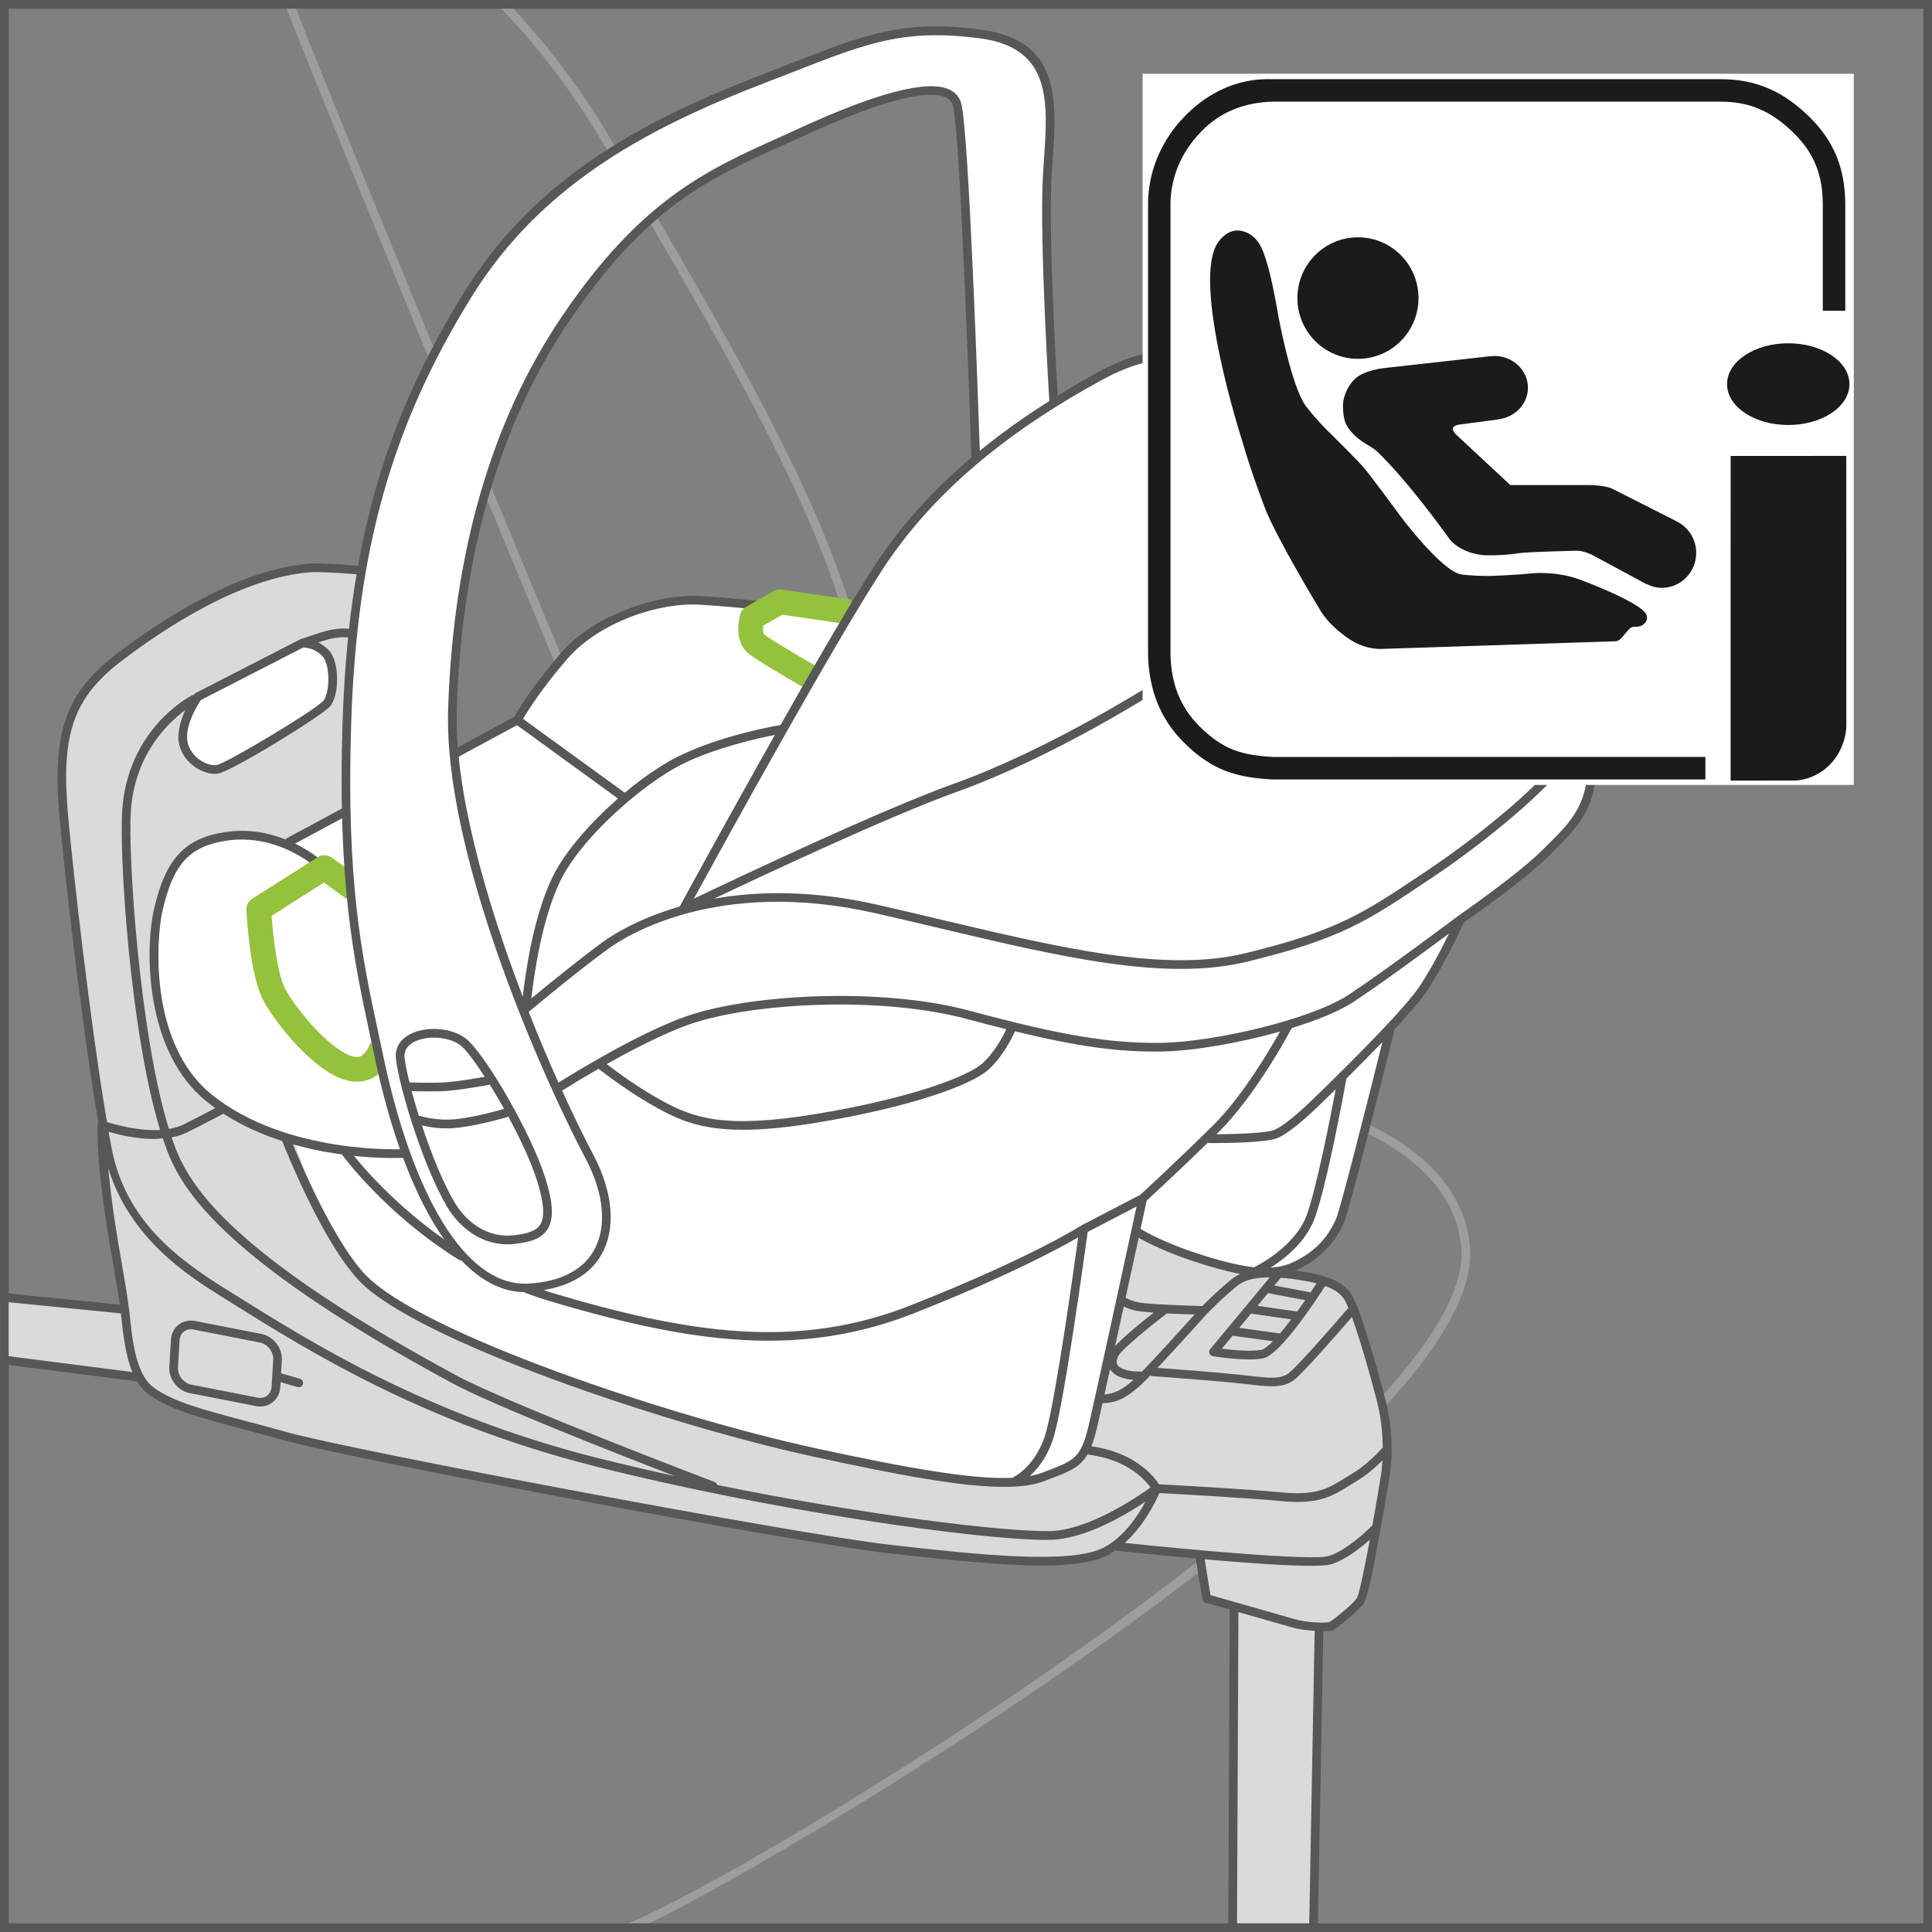
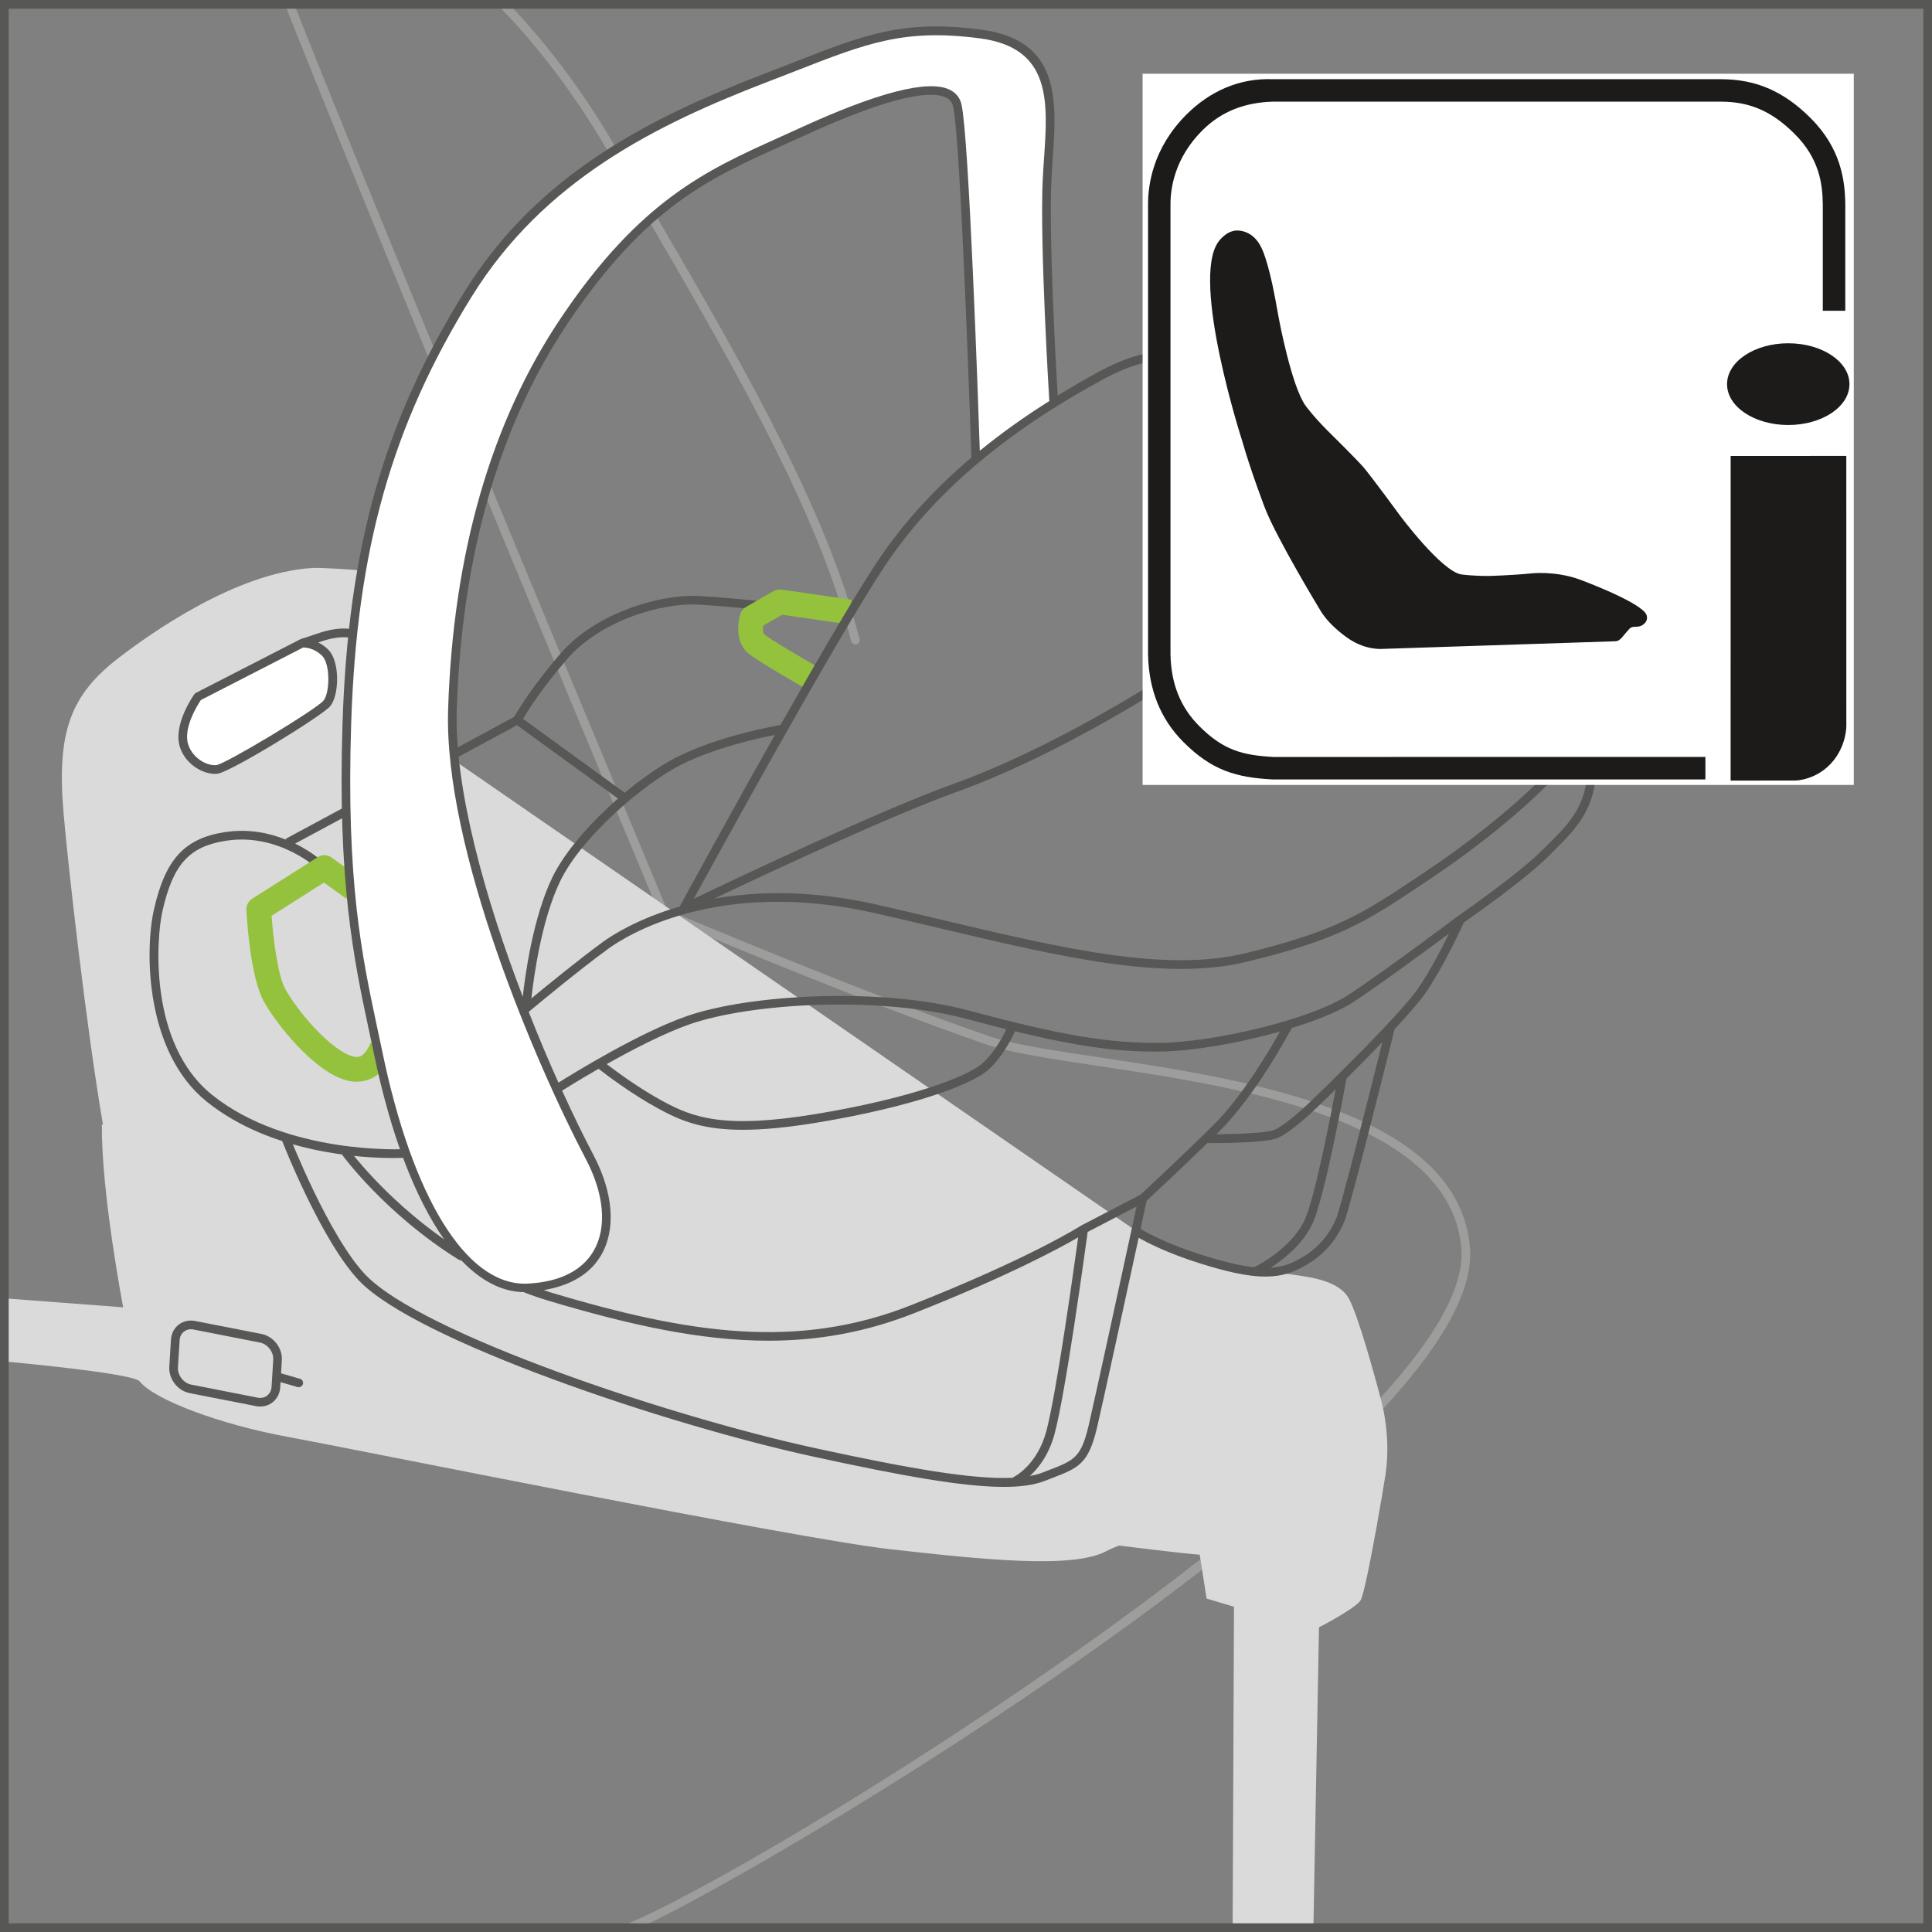
<svg xmlns="http://www.w3.org/2000/svg" xml:space="preserve" width="27.522mm" height="27.522mm" version="1.1" style="shape-rendering:geometricPrecision; text-rendering:geometricPrecision; image-rendering:optimizeQuality; fill-rule:evenodd; clip-rule:evenodd" viewBox="0 0 570.13 570.13">
  <rect x="0" y="0" width="570.13" height="570.13" fill="#808080" stroke="none" />
  <defs>
    <style type="text/css">
   
    .fil5 {fill:#1C1B1A;fill-rule:nonzero}
    .fil2 {fill:#575756;fill-rule:nonzero}
    .fil4 {fill:#94C23D;fill-rule:nonzero}
    .fil0 {fill:#9D9D9C;fill-rule:nonzero}
    .fil1 {fill:#DADADA;fill-rule:nonzero}
    .fil3 {fill:white;fill-rule:nonzero}
   
  </style>
  </defs>
  <g id="Слой_x0020_1">
    <path class="fil0" d="M324.27 312c-13.6,-2.04 -25.37,-3.81 -32.1,-6.12 -36.47,-12.54 -89.67,-35.01 -95.29,-37.38 -4.49,-10.73 -80.85,-193.34 -110.16,-267.47 -0.26,-0.65 -1.01,-0.97 -1.66,-0.71 -0.66,0.25 -0.99,1 -0.72,1.66 30.06,76.02 109.58,266.08 110.38,267.99 0.12,0.31 0.37,0.56 0.68,0.69 0.57,0.24 57.51,24.44 95.94,37.65 6.95,2.39 18.81,4.17 32.55,6.23 41.44,6.2 104.05,15.59 107.34,53.77 4.68,54.46 -211.56,186.59 -247.9,200.11 -0.66,0.25 -1,0.98 -0.76,1.65l0.03 0.07 3.34 0c35.14,-14.76 252.83,-144.04 247.85,-202.04 -3.46,-40.2 -67.28,-49.76 -109.51,-56.09z" />
    <path class="fil0" d="M177.81 42.02c38.94,65.59 63.32,108.24 73.38,147.19 0.15,0.58 0.67,0.96 1.24,0.96 0.1,0 0.21,-0.01 0.32,-0.05 0.68,-0.17 1.09,-0.87 0.91,-1.56 -10.14,-39.28 -34.59,-82.07 -73.65,-147.86 -8.71,-14.67 -18.84,-28.06 -30.12,-39.83 -0.49,-0.5 -1.3,-0.52 -1.81,-0.04 -0.51,0.5 -0.53,1.31 -0.04,1.82 11.14,11.61 21.16,24.85 29.77,39.35z" />
    <path class="fil1" d="M407.5 412.98c-2.11,-8.12 -6.64,-24.43 -9.39,-29.66 -2.87,-5.46 -11.58,-6.45 -16.73,-7.19 -5.14,-0.75 -7.51,-0.97 -11.17,-1.06 -15.37,-0.4 -34.78,-11.72 -34.78,-11.72l-202.22 -139.54 -26.69 -55.41c-1.78,-0.33 -12.05,-0.92 -14.16,-0.8 -22.91,1.27 -48.53,19.81 -57.02,26.29 -14.74,11.22 -18.61,22.24 -16.58,46.1 1.26,14.9 6.69,63.15 11.63,91.92l-0.31 -0.11c-0.29,19.75 6.27,53.99 6.27,53.99l-34.58 -2.62 -0.4 18.6c0,0 37.88,3.41 39.83,5.86 4.34,5.48 23.98,12.77 43.68,16.38 19.71,3.61 149.92,30.03 177.75,33.15 27.83,3.12 53.98,5.85 63.81,0.59 1.36,-0.73 3.78,-1.66 3.78,-1.66 0,0 19.88,2.48 23.82,2.7l2.02 12.93 8.09 2.43 -0.4 95.05 23.86 -1.62 1.62 -87.36c0,0 10.71,-5.52 12.26,-7.94 0.91,-1.43 2.97,-11.93 4.71,-21.56l0.02 -0.02 -0.01 0c1.21,-6.73 2.26,-13.03 2.65,-15.54 0.94,-6.08 0.77,-14.06 -1.34,-22.18z" />
-     <path class="fil2" d="M405 450.1c-1.26,1.29 -7.47,7.38 -12.92,9.08 -4.92,1.52 -43.15,-2.08 -60.16,-3.87 5.75,-5.19 9.16,-12.27 10.2,-14.71 4.48,0.24 25.3,1.37 35.99,2.37 10.97,1.1 15.11,-1.49 19.83,-4.43 0.66,-0.42 1.34,-0.83 2.05,-1.26 3.35,-1.97 6.12,-4.47 7.95,-6.3 -0.08,1.35 -0.17,2.7 -0.37,3.98 -0.57,3.66 -1.52,9.32 -2.57,15.13zm-4.6 21.48c-1.11,1.75 -5.9,5.56 -8,7.15 -1.27,0.11 -5.93,0.35 -10.51,-0.96l-24.69 -7.06 -1.7 -10.56c11.47,1.01 23.9,1.92 31.34,1.92 2.86,0 4.99,-0.14 6.01,-0.46 4.18,-1.31 8.59,-4.76 11.39,-7.26 -1.56,8.42 -3.16,16.13 -3.83,17.22zm-74.57 -14.96c-9.78,5.22 -38.08,2.07 -63.07,-0.74 -27.89,-3.13 -158.65,-27.87 -177.55,-33.11 -4.73,-1.32 -8.91,-2.43 -12.66,-3.42 -13.53,-3.61 -20.99,-5.6 -27,-9.74 -5.4,-3.76 -6.42,-13.53 -7.34,-22.14 -0.39,-3.66 -1.23,-8.59 -2.22,-14.27 -1.49,-8.62 -3.18,-18.69 -4.05,-28.52 6.38,20.86 23.7,31.88 33.43,37.95l3.13 1.95c22.38,14 56.2,35.19 106.45,47.95 52.95,13.46 114.23,21.89 133.69,21.89 0.47,0 0.91,0 1.33,-0.01 10.14,-0.24 22,-7.23 28.07,-11.28 -2.27,4.19 -6.34,10.36 -12.22,13.5zm-280.26 -120.51c0.82,0 1.63,-0.15 2.45,-0.21 0.75,2.21 1.51,4.3 2.32,6.12 5.36,11.99 19.8,31.91 83.06,66.12 11.68,6.32 47.4,20.37 65.67,27.43 -7.9,-1.74 -15.78,-3.58 -23.49,-5.52 -49.86,-12.68 -83.48,-33.72 -105.72,-47.64l-3.12 -1.95c-14.16,-8.83 -29.62,-20.07 -33.8,-41.62 -0.3,-1.52 -0.59,-3.17 -0.9,-4.85 2.84,0.83 8.09,2.13 13.52,2.13zm352.17 50.03c-4.95,5.76 -14.95,17.15 -17.4,19.05 -2.43,1.89 -6.1,1.46 -11.67,0.81l-2.16 -0.25c-5.9,-0.66 -20.49,-1.77 -24.92,-2.1 5.89,-6.27 14.09,-15.4 14.67,-16.06l0.01 0c0.04,-0.05 4.99,-5.12 9.12,-8.35 2.02,-1.57 5.21,-2.3 9.34,-2.31l-17.6 21.19c-0.29,0.35 -0.37,0.84 -0.21,1.27 0.16,0.43 0.54,0.74 0.99,0.82 0.3,0.05 5.83,0.95 10.68,0.95 1.51,0 2.93,-0.09 4.12,-0.31 5.01,-0.94 15.68,-17.21 18.35,-21.37 2.55,0.94 4.79,2.3 5.9,4.43 0.3,0.57 0.63,1.29 0.97,2.13 -0.06,0.05 -0.15,0.04 -0.2,0.1zm-68.08 16.43c-0.26,-0.61 -0.12,-1.43 0.39,-2.46 0.98,-1.91 9.19,-8.61 14.29,-12.52 3.02,0.15 6.07,0.25 8.19,0.31 -3.52,3.93 -11.24,12.43 -15.51,16.85 -0.01,-0.01 -0.02,-0.01 -0.03,-0.01 -0.03,-0.01 -2.77,0.12 -4.89,-0.52 -0.91,-0.28 -2.08,-0.79 -2.45,-1.64zm53.13 -15.55l-11.71 -1.68 3.11 -3.74 10.99 2.08c-0.78,1.13 -1.58,2.24 -2.38,3.34zm-5.07 6.49c-0.01,-0.01 -0.01,-0.01 -0.02,-0.01l-12.01 -1.65 3.5 -4.22c0.01,0 0.01,0.02 0.03,0.02l11.82 1.69c-1.15,1.5 -2.27,2.93 -3.32,4.17zm-13.98 0.66l11.88 1.63c-1.4,1.43 -2.6,2.38 -3.38,2.53 -3.19,0.59 -8.62,0.06 -11.68,-0.33l3.18 -3.83zm18.17 -16.68c1.97,0.28 4.33,0.62 6.61,1.21 -0.56,0.87 -1.15,1.76 -1.77,2.68l-10.69 -2.03 1.89 -2.26c1.06,0.08 2.08,0.13 3.24,0.3l0.72 0.1zm26.82 35.16c-1.02,-3.93 -6.28,-23.82 -9.49,-29.93 -3.05,-5.79 -11.43,-6.99 -16.97,-7.77l-0.72 -0.1c-8.34,-1.21 -14.14,-0.42 -17.74,2.38 -3.63,2.82 -7.72,6.88 -8.99,8.18 -2.68,-0.07 -14.28,-0.39 -18.44,-1 -1.66,-0.25 -3.32,-0.88 -4.96,-1.85 -0.6,-0.38 -1.39,-0.18 -1.75,0.42 -0.37,0.61 -0.17,1.4 0.43,1.75 1.92,1.17 3.91,1.9 5.91,2.19 1.1,0.17 2.7,0.31 4.46,0.43 -4.17,3.27 -11.47,9.21 -12.69,11.58 -0.88,1.73 -1.04,3.28 -0.47,4.63 0.61,1.42 1.97,2.46 4.07,3.09 1.06,0.31 2.16,0.47 3.14,0.55 -3.11,2.65 -5.58,4.36 -9.62,4.33l-0.01 0c-0.7,0 -1.27,0.56 -1.28,1.26 -0.01,0.78 0.76,1.29 1.49,1.29 4.92,0 7.84,-2.16 11.13,-4.98 0.64,-0.55 1.87,-1.79 3.3,-3.28 0.18,0.11 0.33,0.26 0.55,0.27 0.19,0.01 19.25,1.41 26.16,2.18l2.15 0.25c2.59,0.31 4.85,0.57 6.87,0.57 2.64,0 4.82,-0.46 6.67,-1.9 2.88,-2.24 14.08,-15.12 17.03,-18.54 2.31,6.38 5.2,16.47 7.32,24.62 1.17,4.5 1.72,9.27 1.77,13.85 -0.94,1.1 -4.6,5.15 -9.33,7.94 -0.74,0.43 -1.43,0.86 -2.1,1.28 -4.52,2.82 -8.12,5.04 -18.25,4.08 -10.95,-1.05 -32.45,-2.19 -36.34,-2.4 -1.23,-1.91 -5.66,-7.71 -15.51,-10.33 -1.2,-0.32 -2.99,-0.68 -5.47,-1.1 -0.68,-0.05 -1.35,0.36 -1.48,1.07 -0.11,0.69 0.36,1.35 1.06,1.47 2.36,0.39 4.12,0.74 5.22,1.03 8.21,2.19 12.28,6.84 13.69,8.79 -3.78,2.71 -18.25,12.61 -29.62,12.88 -13.84,0.25 -55.12,-4.83 -98.28,-13.62 -0.11,-0.37 -0.33,-0.71 -0.72,-0.86 -0.61,-0.23 -60.83,-23.11 -76.29,-31.48 -62.58,-33.84 -76.73,-53.25 -81.95,-64.91 -0.71,-1.59 -1.39,-3.38 -2.05,-5.31 1.64,-0.31 3.23,-0.8 4.69,-1.53 6.42,-3.2 10.93,-5.65 10.97,-5.68 0.61,-0.34 0.85,-1.12 0.51,-1.74 -0.34,-0.62 -1.12,-0.86 -1.75,-0.51 -0.04,0.01 -4.5,2.46 -10.88,5.64 -1.32,0.66 -2.8,1.04 -4.33,1.31 -8.6,-27.64 -12.14,-80.58 -11.22,-93.91 1.55,-22.43 18.96,-31.63 19.13,-31.71 0.62,-0.33 0.88,-1.1 0.56,-1.72 -0.33,-0.63 -1.1,-0.88 -1.73,-0.56 -0.77,0.4 -18.86,9.91 -20.51,33.81 -0.95,13.8 2.45,66.09 11.18,94.41 -6.48,0.36 -13.41,-1.61 -15.68,-2.35 -4.91,-28.68 -10.25,-76.07 -11.55,-91.27 -2,-23.56 1.76,-34.07 16.09,-44.98 12.11,-9.22 35.52,-24.88 56.32,-26.03 1.93,-0.12 12.15,0.47 13.85,0.79 0.71,0.16 1.37,-0.34 1.49,-1.02 0.12,-0.7 -0.33,-1.36 -1.02,-1.49 -1.9,-0.35 -12.28,-0.97 -14.46,-0.82 -21.48,1.19 -45.39,17.14 -57.72,26.55 -15,11.42 -19.15,22.9 -17.09,47.23 1.28,15.19 6.61,62.41 11.52,91.22 -0.07,0.15 -0.2,0.28 -0.2,0.46 -0.2,13.65 2.51,29.29 4.69,41.87 0.75,4.32 1.42,8.18 1.86,11.37l-32.31 -3.24c-0.75,-0.1 -1.34,0.45 -1.41,1.15 -0.07,0.71 0.45,1.33 1.15,1.4l32.89 3.28c0.01,0.04 0.01,0.1 0.02,0.14 0.61,5.85 1.3,12.2 3.37,17.17l-37.12 -4.76c-0.74,-0.09 -1.34,0.42 -1.43,1.11 -0.09,0.7 0.41,1.34 1.1,1.44l38.83 4.97 0.01 0c0.99,1.6 2.17,3 3.66,4.03 6.37,4.41 13.99,6.43 27.81,10.12 3.73,0.99 7.91,2.1 12.63,3.42 18.94,5.25 149.99,30.06 177.94,33.18 18.04,2.02 33.32,3.58 44.93,3.58 8.76,0 15.45,-0.88 19.63,-3.13 0.74,-0.4 1.42,-0.91 2.11,-1.39 0.1,0.03 0.14,0.12 0.24,0.12 2.35,0.26 12.19,1.3 23.46,2.32l1.94 12.01c0.08,0.49 0.43,0.89 0.92,1.03l7.15 2.04 -0.4 92.57c-0.01,0.71 0.56,1.29 1.27,1.29l0.01 0c0.72,0 1.29,-0.57 1.29,-1.27l0.41 -91.84 15.75 4.49c2.45,0.7 4.74,0.93 6.75,1.04l-1.62 87.5c-0.01,0.7 0.55,1.28 1.26,1.29l0.02 0c0.69,0 1.26,-0.56 1.28,-1.26l1.62 -87.45c1.43,-0.02 2.43,-0.1 2.52,-0.12 0.23,-0.03 0.45,-0.11 0.62,-0.25 0.75,-0.56 7.29,-5.48 8.92,-8.03 1.96,-3.05 7.49,-37.29 7.54,-37.63 1.09,-6.94 0.58,-15.22 -1.37,-22.7z" />
    <path class="fil2" d="M80.13 409.28c-0.07,1.05 -0.52,1.96 -1.29,2.55 -0.76,0.59 -1.76,0.83 -2.82,0.61l-19.58 -3.84c-2.27,-0.44 -4.07,-2.76 -3.93,-5.07l0.5 -8.04c0.06,-1.04 0.52,-1.95 1.28,-2.54 0.77,-0.6 1.76,-0.83 2.82,-0.61l19.59 3.84c2.27,0.45 4.07,2.76 3.93,5.06l-0.49 8.04zm8.37 -2.4l-5.56 -1.62 0.23 -3.87c0.22,-3.57 -2.47,-7.05 -5.99,-7.74l-19.59 -3.83c-1.76,-0.35 -3.51,0.04 -4.87,1.09 -1.35,1.05 -2.16,2.62 -2.27,4.41l-0.49 8.03c-0.22,3.59 2.46,7.05 5.98,7.75l19.59 3.84 0.01 0c0.42,0.08 0.85,0.12 1.26,0.12 1.33,0 2.58,-0.42 3.62,-1.22 1.35,-1.06 2.16,-2.62 2.27,-4.42l0.1 -1.55 5.01 1.45c0.12,0.04 0.24,0.05 0.36,0.05 0.56,0 1.07,-0.36 1.23,-0.92 0.2,-0.68 -0.19,-1.39 -0.87,-1.58z" />
    <path class="fil2" d="M93.56 187.01c-0.65,0.23 -4.84,1.61 -4.84,1.61l0.81 2.43c0,0 4.21,-1.4 4.87,-1.62 5.83,-2.05 8.78,-1.23 8.89,-1.21 0.66,0.22 1.38,-0.15 1.61,-0.8 0.23,-0.67 -0.14,-1.39 -0.8,-1.63 -0.37,-0.11 -3.79,-1.14 -10.54,1.22z" />
    <path class="fil3" d="M58.39 205.61c0,0 -6.07,8.49 -4.04,14.56 1.56,4.66 6.47,7.27 9.71,6.87 3.24,-0.41 29.93,-16.57 32.35,-19.42 2.43,-2.83 2.41,-12.15 -0.4,-14.96 -3.23,-3.24 -6.88,-2.84 -6.88,-2.84l-30.74 15.78z" />
    <path class="fil2" d="M59.26 206.6c-0.93,1.39 -5.32,8.33 -3.7,13.16 1.4,4.2 5.73,6.33 8.32,6.01 2.73,-0.35 29.27,-16.31 31.55,-18.98 1.94,-2.26 2.07,-10.82 -0.34,-13.23 -2.35,-2.36 -4.94,-2.48 -5.63,-2.48l-30.21 15.51zm4.12 21.76c-3.78,0 -8.66,-2.98 -10.25,-7.78 -2.21,-6.61 3.95,-15.35 4.22,-15.71 0.12,-0.17 0.27,-0.3 0.45,-0.4l30.74 -15.78c0.14,-0.07 0.29,-0.11 0.45,-0.13 0.18,-0.03 4.29,-0.44 7.92,3.19 3.44,3.44 3.26,13.47 0.47,16.71 -2.42,2.83 -29.33,19.37 -33.16,19.85 -0.26,0.04 -0.54,0.05 -0.82,0.05z" />
-     <path class="fil3" d="M259.13 167.64c-2.45,3.79 -5.39,8.54 -8.58,13.87l-2.75 -0.58c0,0 -28.17,-2.92 -41.07,-3.75 -12.88,-0.84 -30.99,5.68 -40.33,16.49 -9.35,10.82 -13.74,18.83 -13.74,18.83l-18.71 10.11c-0.45,-4.61 -0.63,-9.08 -0.46,-13.26 1.44,-34.79 8,-77.67 33.24,-115.08 25.24,-37.4 45.56,-44.17 69.21,-55.05 23.64,-10.88 44.06,-16.9 45.95,-6.57 1.52,8.3 5.23,76.18 6.62,102.48 -10.87,9.08 -21.1,19.77 -29.38,32.51zm209.51 49.94c-3.7,-19.92 -10.8,-22.9 -10.8,-22.9 0,0 -14.94,-19.43 -19.56,-27.2 -4.63,-7.77 -5.52,-15.96 -8.91,-19.34 -3.39,-3.4 -16.03,-1.99 -16.03,-1.99l3.06 -6.37c0,0 -5.94,-12.9 -11.3,-13.81 -5.36,-0.91 -16.78,-1.91 -30.48,-10.19 -13.72,-8.28 -26.76,-17.38 -49.5,-5.09 -4.51,2.44 -9.16,5.17 -13.83,8.1 -0.95,-15.11 -3.02,-51.02 -2.3,-65.79 0.93,-18.92 5.41,-39.73 -19.8,-42.98 -25.19,-3.25 -35.86,2.45 -63.3,12.99 -27.45,10.55 -64.81,26.72 -87.81,63.88 -23,37.17 -35.43,74.66 -35.72,126.64 -0.06,9.65 0.03,18.26 0.26,26.04l-18.14 9.81c0,0 -7.94,-3.64 -19.75,-1.58 -11.82,2.05 -15.78,7.01 -18.03,20.8 -2.24,13.8 -3.84,43.01 15.15,55.54 23.25,15.35 24.87,12.52 24.87,12.52 0,0 11.12,33.97 25.08,44.49 13.95,10.5 55.57,26.73 88.36,37.41 32.79,10.69 93.26,20.49 104.34,17.9 9.11,-2.13 15.47,-7.28 15.47,-7.28l14.93 -65.87c0,0 7.27,4.47 19.75,8.37 12.47,3.89 20.08,4.56 26.6,2.33 6.53,-2.21 10.5,-7.18 13.06,-11.22 2.57,-4.06 14.85,-56.6 14.85,-56.6 0,0 5.21,-7.35 10.5,-13.95 5.29,-6.61 11.25,-20.82 11.25,-20.82 0,0 18.2,-12.54 25.64,-20.13 7.45,-7.6 15.79,-13.78 12.09,-33.7z" />
    <path class="fil2" d="M119.26 339.1c-0.35,0.04 -34.57,1.7 -56.63,-15.97 -18.99,-15.22 -16.43,-46.67 -14.7,-54.26 3.14,-13.83 7.88,-19.07 18.76,-20.77 15.81,-2.43 27.25,8.46 27.37,8.56 0.51,0.5 1.32,0.48 1.8,-0.02 0.5,-0.51 0.48,-1.32 -0.02,-1.81 -0.25,-0.25 -3.46,-3.29 -8.75,-5.89l15.34 -8.26c0.62,-0.34 0.86,-1.11 0.53,-1.73 -0.34,-0.63 -1.12,-0.86 -1.74,-0.53l-16.7 9c-0.13,0.07 -0.16,0.21 -0.26,0.32 -4.85,-1.93 -10.93,-3.26 -17.95,-2.17 -11.86,1.84 -17.52,8.01 -20.86,22.73 -2.78,12.24 -2.63,42.22 15.6,56.83 18.93,15.17 45.61,16.6 55,16.6 1.92,0 3.12,-0.05 3.37,-0.07 0.7,-0.04 1.24,-0.64 1.21,-1.35 -0.04,-0.7 -0.54,-1.22 -1.35,-1.21z" />
    <path class="fil2" d="M227.44 177.79c-0.07,-0.01 -7.83,-1.06 -20.62,-1.89 -12.41,-0.77 -31.34,5.3 -41.39,16.93 -8.38,9.68 -12.75,17.06 -13.69,18.71l-18.31 9.9c-0.63,0.34 -0.86,1.11 -0.52,1.73 0.23,0.43 0.67,0.67 1.12,0.67 0.21,0 0.41,-0.04 0.61,-0.15l17.92 -9.69 30.8 22.37c0.23,0.17 0.49,0.25 0.75,0.25 0.4,0 0.78,-0.18 1.03,-0.53 0.42,-0.58 0.29,-1.37 -0.28,-1.79l-30.52 -22.17c1.4,-2.36 5.64,-9.11 13.01,-17.63 9.53,-11.03 27.4,-16.84 39.29,-16.05 12.69,0.82 20.36,1.86 20.44,1.87 0.7,0.09 1.34,-0.4 1.44,-1.1 0.1,-0.7 -0.39,-1.34 -1.1,-1.44z" />
    <path class="fil4" d="M106.63 311.58c-0.49,0.26 -1.33,0.56 -2.89,0.06 -6.36,-2.06 -15.78,-13.01 -19.48,-19.64 -2.42,-4.33 -3.67,-15.71 -4.11,-21.75l15.44 -9.81 6.58 4.75 4.28 -5.93 -8.59 -6.2c-1.22,-0.88 -2.84,-0.94 -4.1,-0.12l-19.36 12.29c-1.11,0.7 -1.75,1.95 -1.69,3.27 0.1,2 1.1,19.77 5.15,27.05 3.64,6.55 14.31,20.01 23.6,23.03 1.3,0.42 2.56,0.63 3.79,0.63 1.72,0 3.35,-0.41 4.84,-1.21 4.55,-2.48 6.09,-7.75 6.25,-8.34l-7.07 -1.9c-0.15,0.55 -1.09,2.95 -2.67,3.81z" />
    <path class="fil4" d="M230.84 181.41l19.4 2.81 1.05 -7.23 -20.65 -3c-0.81,-0.11 -1.63,0.04 -2.34,0.44l-8.14 4.67c-0.8,0.47 -1.41,1.22 -1.68,2.11 -0.24,0.8 -2.24,7.92 2.45,11.68 3.03,2.43 15.24,9.42 16.62,10.21l3.63 -6.34c-5.03,-2.87 -13.72,-8.01 -15.68,-9.57 -0.3,-0.24 -0.42,-1.36 -0.28,-2.56l5.63 -3.21z" />
    <path class="fil3" d="M308.98 52.99c0.93,-18.92 5.41,-39.74 -19.79,-42.98 -25.21,-3.25 -35.87,2.45 -63.31,13 -27.44,10.55 -64.81,26.72 -87.81,63.88 -23.01,37.16 -34.03,73.76 -35.73,126.64 -1.67,51.95 4.44,73.95 9.16,96.84 8.07,39.02 23.58,70.6 44.19,69.66 23.22,-1.05 28.41,-19.37 18.33,-38.53 -15.71,-29.88 -41.81,-92.5 -40.53,-132.17 1.12,-34.79 7.99,-77.66 33.23,-115.07 25.24,-37.42 45.57,-44.17 69.21,-55.06 23.65,-10.89 44.39,-17.31 46.53,-8.13 2.38,10.22 5.45,104.04 5.45,104.04l22.98 -16.84c0,0 -2.86,-46.36 -1.93,-65.28z" />
    <path class="fil2" d="M457.34 248.67l-1.7 1.71c-7.28,7.42 -25.27,19.86 -25.5,20.02 -0.2,0.15 -20.6,15.5 -32.02,23.07 -11.25,7.45 -40,14.07 -55.67,14.28 -15.21,0.15 -29.33,-2.22 -56.41,-9.51 -26.15,-7.04 -64.94,-4.81 -83.38,1.62 -14.05,4.88 -33.63,16.97 -37.86,19.63 -2.94,-6.55 -5.91,-13.59 -8.78,-20.88 2.73,-2.29 15,-12.46 23.54,-18.68 4.96,-3.6 32.05,-21.03 78.71,-10.46 6.45,1.46 12.81,2.97 19.06,4.45 35.69,8.46 66.51,15.77 90.75,9.86 27.46,-6.69 35.24,-11.89 52.3,-23.3l1.89 -1.26c17.47,-11.66 34.92,-26.66 40.57,-34.88 4.31,-6.28 1.41,-17.11 -1.17,-23.95 2.02,3.13 4.32,8.29 5.93,16.98 3.3,17.75 -3.28,24.33 -10.25,31.31zm-38.74 42.84c-5.72,8.39 -30.59,32.34 -30.87,32.59 -0.07,0.08 -7.63,7.61 -11.7,9.34 -2.19,0.93 -10.68,1.21 -17.07,1.29 0.21,-0.21 0.41,-0.41 0.62,-0.62 10.85,-10.68 20.59,-28.82 21.61,-30.73 7.48,-2.3 14.11,-4.99 18.35,-7.79 8.36,-5.54 21.47,-15.21 28.05,-20.09 -2.1,4.32 -5.48,10.87 -8.99,16zm-24.27 68.01c-2.57,6.14 -7.15,10.61 -13.58,13.31 -1.75,0.73 -3.66,1.12 -5.8,1.27 4.16,-2.65 10.42,-7.59 13,-14.56 3.65,-9.88 8.86,-38.34 9.38,-41.25 3.19,-3.18 6.96,-6.96 10.61,-10.77 -4.7,18.85 -12.3,48.84 -13.61,51.99zm-57.75 3.13c0.91,-4.22 1.57,-7.3 1.8,-8.34 1.59,-1.46 9.28,-8.58 18.06,-17.12 0.11,0.03 0.18,0.12 0.29,0.12 0.21,0 0.65,0.01 1.25,0.01 4.07,0 15.8,-0.12 19.06,-1.51 4.54,-1.94 12.19,-9.57 12.5,-9.87 0.27,-0.25 2.04,-1.97 4.62,-4.5 -1.62,8.62 -5.69,29.35 -8.59,37.22 -3.43,9.26 -14.66,14.9 -15.5,15.31 -3.98,-0.43 -8.8,-1.57 -15.03,-3.52 -11.18,-3.49 -17.45,-7.19 -18.44,-7.8zm-15.37 58.2c-2.22,9.34 -4.26,10.12 -11.82,13.03l-2.02 0.78c-1.01,0.39 -2.22,0.66 -3.46,0.9 2.48,-2.26 5.58,-6.11 7.29,-12.41 3.3,-12.22 8.99,-53.94 9.77,-59.6l14.43 -7.51c-2.51,11.6 -12.48,57.61 -14.18,64.81zm-142.17 -106.83c7.57,-4.27 16.94,-9.13 24.46,-11.75 18.1,-6.31 56.17,-8.48 81.88,-1.55 4.18,1.12 7.97,2.1 11.59,3 -0.92,1.95 -3.46,6.85 -7.05,10.06 -4.51,4.05 -21.84,10.45 -49.23,14.98 -27.08,4.46 -36.13,1.06 -45.16,-3.84 -7.09,-3.84 -13.86,-8.88 -16.49,-10.9zm89.81 71.14c-33.62,13.28 -65.52,8.43 -106.09,-3.68 -0.77,-0.23 -1.53,-0.53 -2.3,-0.78 7.84,-1.3 13.75,-4.74 16.98,-10.38 4.38,-7.62 3.54,-18.33 -2.26,-29.38 -2.93,-5.56 -6.09,-12.04 -9.3,-19.1 1.37,-0.86 5.44,-3.38 10.76,-6.44 1.74,1.37 9.53,7.34 17.68,11.77 6.4,3.48 12.78,6.23 24.88,6.23 5.79,0 12.89,-0.62 21.92,-2.12 28.04,-4.63 45.59,-11.17 50.53,-15.59 4.27,-3.82 7.09,-9.63 7.88,-11.35 18.61,4.52 30.58,6.15 42.96,5.97 9.27,-0.11 23.02,-2.45 35.22,-5.89 -3.08,5.52 -11.25,19.37 -19.92,27.88 -10.7,10.53 -20.57,19.62 -21.3,20.29l-17.4 9.05c-0.15,0.1 -15.11,9.66 -50.25,23.52zm-156.07 -75.02c-0.47,-2.28 -0.96,-4.54 -1.45,-6.83 -4.52,-21.18 -9.19,-43.08 -7.7,-89.72 1.65,-51.4 11.95,-87.91 35.54,-126.01 21.3,-34.42 54.49,-50.79 87.18,-63.36 2.86,-1.1 5.54,-2.15 8.07,-3.13 21.54,-8.43 32.38,-12.66 54.61,-9.79 21.3,2.74 20.22,18.66 19.06,35.5 -0.14,2.06 -0.28,4.11 -0.38,6.15 -0.91,18.71 1.89,64.66 1.94,65.4 -7.45,4.68 -14.26,9.57 -20.51,14.66 -0.47,-14.13 -3.19,-92.69 -5.41,-102.21 -0.45,-1.96 -1.62,-3.41 -3.46,-4.32 -6.33,-3.11 -21.42,0.8 -44.85,11.59 -2,0.92 -3.98,1.81 -5.95,2.7 -20.83,9.4 -40.49,18.27 -63.78,52.81 -20.73,30.71 -31.98,69.65 -33.45,115.75 -1.33,41.31 26.03,104.93 40.68,132.79 5.39,10.26 6.23,20.08 2.31,26.94 -3.41,5.93 -10.17,9.29 -19.57,9.73 -0.28,0.01 -0.55,0.02 -0.82,0.02 -17.46,0 -33.15,-25.54 -42.06,-68.66zm212.97 -198.31c7.77,-4.21 14.36,-5.85 20.23,-5.85 10.06,0 17.99,4.83 26.22,9.83l1.78 1.07c12.44,7.51 23.21,9.16 29,10.06 0.71,0.1 1.35,0.21 1.93,0.3 4.39,0.75 8.53,9.79 8.99,11.85 0.62,2.76 -1.1,5.6 -1.49,6.2 -2.72,2.32 -46.16,39.53 -61.97,49.93 -11.36,7.48 -40.82,25.96 -69.12,36.12 -21.65,7.78 -64.01,27.86 -76.57,33.87 8.17,-14.94 40.5,-73.77 55.48,-96.86 14.21,-21.88 35.65,-40.37 65.53,-56.53zm-160.51 148.35c6.42,-13.42 25.09,-29.12 35.65,-34.46 10.03,-5.07 22.92,-7.89 27.77,-8.84 -14.53,25.72 -27.83,50.17 -28.06,50.6 -0.01,0.01 0,0.02 -0.01,0.04 -12.45,3.59 -20.1,8.57 -22.53,10.34 -7.02,5.11 -16.49,12.84 -21.25,16.77 0.72,-6.49 2.99,-23.08 8.43,-34.45zm65.07 -46.22c-0.75,0.12 -17.73,2.97 -30.58,9.47 -12.33,6.24 -30.47,22.41 -36.8,35.63 -5.61,11.74 -7.91,28.29 -8.66,35.07 -11.08,-28.95 -20.23,-61.36 -19.48,-84.73 1.47,-45.6 12.58,-84.1 33.02,-114.41 22.9,-33.93 41.35,-42.26 62.72,-51.89 1.97,-0.89 3.95,-1.79 5.97,-2.71 28.27,-13.02 38.8,-13.5 42.65,-11.61 1.13,0.56 1.81,1.4 2.1,2.6 2.3,9.86 5.3,100.34 5.41,103.63 -11.58,9.83 -21.08,20.41 -28.58,31.95 -6.93,10.67 -17.54,28.94 -27.76,47zm187.34 -66.24c3.48,-0.05 9.28,-0.12 10.88,1.37 1.61,1.5 2.67,4.52 3.89,8.03 1.18,3.39 2.54,7.25 4.78,11.03 4.48,7.54 18.23,25.48 19.53,27.17 0.2,0.4 9.64,19.39 4,27.58 -5.49,7.99 -22.64,22.69 -39.87,34.2l-1.89 1.26c-16.81,11.23 -24.47,16.35 -51.48,22.94 -23.66,5.74 -54.18,-1.49 -89.56,-9.86 -6.26,-1.49 -12.62,-3 -19.09,-4.47 -19.39,-4.39 -35.45,-4 -48.1,-1.78 16.28,-7.74 52.12,-24.5 71.42,-31.44 28.57,-10.25 58.24,-28.87 69.66,-36.39 15.38,-10.11 56.44,-45.16 61.79,-49.74 0.82,0.15 2.07,0.12 4.02,0.1zm52.48 69.19c-3.34,-18.02 -9.76,-22.39 -11.44,-23.25 -1.76,-2.3 -15.04,-19.68 -19.29,-26.83 -2.12,-3.56 -3.41,-7.29 -4.56,-10.56 -1.34,-3.83 -2.49,-7.13 -4.58,-9.07 -2.15,-1.99 -6.99,-2.1 -12.64,-2.05 -0.73,0.01 -1.55,0.04 -2.23,0.01 0.75,-1.59 1.59,-4.07 0.99,-6.65 -0.29,-1.26 -4.58,-12.71 -11.05,-13.81 -0.58,-0.09 -1.24,-0.2 -1.97,-0.31 -6.01,-0.92 -16.06,-2.46 -28.06,-9.71l-1.77 -1.08c-13.07,-7.94 -26.59,-16.16 -48.99,-4.04 -4.33,2.34 -8.43,4.74 -12.42,7.18 -0.46,-7.73 -2.67,-46.84 -1.84,-63.69 0.1,-2.02 0.23,-4.06 0.37,-6.1 1.19,-17.28 2.41,-35.17 -21.29,-38.22 -22.92,-2.97 -33.92,1.37 -55.87,9.95 -2.53,0.99 -5.2,2.03 -8.06,3.13 -33.1,12.72 -66.74,29.34 -88.43,64.4 -23.85,38.51 -34.25,75.39 -35.92,127.27 -1.51,46.95 3.41,70 7.75,90.34 0.5,2.28 0.98,4.55 1.45,6.81 5.01,24.24 12.24,43.02 20.82,55.14 -17.69,-12.43 -27.95,-26.33 -28.06,-26.49 -0.42,-0.57 -1.22,-0.7 -1.79,-0.29 -0.57,0.42 -0.7,1.21 -0.28,1.78 0.12,0.18 12.76,17.5 34.41,30.97 0.21,0.12 0.45,0.19 0.67,0.19 0.02,0 0.04,-0.03 0.06,-0.03 5.78,6.06 12.04,9.35 18.57,9.41 0.06,0.03 0.07,0.11 0.14,0.13 2.38,0.91 4.82,1.74 7.22,2.46 23.82,7.1 44.69,11.74 64.73,11.74 14.52,0 28.61,-2.44 43.02,-8.13 27.8,-10.97 43.05,-19.27 48.38,-22.36 -1.39,10.03 -6.47,46.35 -9.43,57.29 -2.74,10.1 -9.55,13.4 -9.63,13.44 -0.09,0.04 -0.11,0.15 -0.19,0.21 -11.92,0.58 -31.14,-2.84 -58.16,-8.7 -43.24,-9.38 -116.51,-33.99 -132.9,-51.2 -10.83,-11.36 -22.27,-40.54 -22.38,-40.83 -0.26,-0.66 -0.99,-0.98 -1.66,-0.73 -0.66,0.26 -0.99,1 -0.72,1.66 0.47,1.21 11.74,29.94 22.9,41.67 16.73,17.56 90.66,42.49 134.22,51.93 25.54,5.55 43.8,8.89 56.02,8.89 5,0 9,-0.57 12.07,-1.77l2 -0.77c7.91,-3.04 10.86,-4.17 13.39,-14.83 1.43,-5.98 8.5,-38.53 12.32,-56.15 2.24,1.29 8.31,4.5 18.25,7.61 7.46,2.33 13.7,3.84 19.12,3.84 3.02,0 5.79,-0.47 8.36,-1.56 7.07,-2.95 12.11,-7.9 14.95,-14.67 1.85,-4.39 13.99,-53.35 14.83,-56.75 3.97,-4.25 7.42,-8.2 9.19,-10.79 5.5,-8.04 10.47,-18.99 11.22,-20.68 1.86,-1.3 18.36,-12.78 25.53,-20.1l1.68 -1.69c7.14,-7.14 14.5,-14.5 10.96,-33.59z" />
-     <path class="fil2" d="M151.35 364.55c-6.67,0.71 -13.2,-3.01 -17.22,-9.77 -3.39,-5.7 -6.88,-14.39 -9.63,-22.68 1.48,0.36 4.03,0.88 7.29,0.88 1.03,0 2.13,-0.05 3.26,-0.19 6.37,-0.7 14.24,-3.02 14.57,-3.13 0.15,-0.04 0.21,-0.17 0.32,-0.26 3.52,6.5 6.75,13.37 8.53,18.97 2.07,6.55 2.37,10.82 0.91,13.06 -1.31,2.01 -4.16,2.7 -8.03,3.13zm-29.07 -57.13c1.63,-0.82 3.67,-1.22 5.74,-1.22 3.2,0 6.45,0.94 8.32,2.67 1.61,1.48 4.04,4.78 6.72,8.89 -2.55,0.46 -9,1.56 -12.75,1.7 -4.21,0.15 -8.48,-0.01 -9.47,-0.04 -0.71,-2.88 -1.24,-5.45 -1.45,-7.26 -0.22,-2.05 0.75,-3.65 2.9,-4.73zm1.34 21.91c-0.8,-2.57 -1.53,-5.03 -2.15,-7.34 1.05,0.04 2.81,0.07 4.95,0.07 1.26,0 2.61,-0.01 3.95,-0.05 4.79,-0.16 13.38,-1.78 14.18,-1.93 1.38,2.22 2.81,4.66 4.2,7.15 -0.71,0.23 -8.12,2.36 -13.99,3.01 -5.92,0.66 -10.8,-0.93 -10.85,-0.94 -0.1,-0.03 -0.19,0.03 -0.29,0.02zm37.9 33.5c1.96,-3.02 1.77,-7.71 -0.61,-15.23 -4.22,-13.31 -17.02,-35.22 -22.83,-40.61 -3.88,-3.57 -11.79,-4.45 -16.95,-1.86 -3.12,1.58 -4.64,4.17 -4.29,7.31 0.95,8.65 8.24,32.16 15.09,43.67 4.15,6.99 10.83,11.1 17.77,11.1 0.64,0 1.28,-0.04 1.92,-0.1 4.6,-0.51 8.05,-1.43 9.89,-4.27z" />
    <polygon class="fil3" points="338.45,230.35 545.77,230.35 545.77,23.03 338.45,23.03 " />
    <path class="fil3" d="M339.73 229.07l204.76 0 0 -204.77 -204.76 0 0 204.77zm207.32 2.56l-209.87 0 0 -209.87 209.87 0 0 209.87z" />
-     <path class="fil5" d="M418.6 87.97c0,9.9 -8,17.92 -17.86,17.92 -9.87,0 -17.88,-8.02 -17.88,-17.92 0,-9.9 8,-17.94 17.88,-17.94 9.86,0 17.86,8.03 17.86,17.94z" />
    <path class="fil5" d="M545.77 113.36c0,6.67 -8.08,12.06 -18.06,12.06 -9.98,0 -18.06,-5.39 -18.06,-12.06 0,-6.66 8.08,-12.06 18.06,-12.06 9.97,0 18.06,5.4 18.06,12.06z" />
-     <path class="fil5" d="M495.08 154.02l0.01 -0.01 -0.5 -0.25c-0.1,-0.04 -0.19,-0.1 -0.28,-0.15l-18.47 -9.35c-2.34,-1.21 -7.74,-1.12 -7.74,-1.12l-22.41 0 -16.1 -15c-0.91,-0.97 -0.9,-1.51 -0.9,-1.51 -0.01,-1.12 1.97,-1.34 1.97,-1.34l11.61 -1.54 0 -0.04c4.85,-0.61 8.62,-4.51 8.62,-9.27 0,-5.19 -4.44,-9.4 -9.92,-9.4 -0.32,0 -0.62,0.07 -0.94,0.09l0 -0.04 -31.45 3.51c-5.38,0.64 -7.82,2.46 -7.82,2.46 -2.87,2 -3.91,5.6 -3.91,5.6 -1.2,3.14 -0.04,7.43 -0.04,7.43 1.12,4.01 6.42,6.99 6.42,6.99 2.12,1.2 3.17,2.16 3.17,2.16 9.29,8.95 20.27,24.35 20.27,24.35 0.56,0.82 1.34,1.8 1.34,1.8 3.88,4.35 10.39,4.48 10.39,4.48 6.15,0.07 9.49,-0.59 9.49,-0.59 3.09,-0.47 17.48,-0.76 17.48,-0.76 2.49,0 5.46,1.75 5.46,1.75l15.07 8.15 0.03 -0.06c1.36,0.69 2.86,1.11 4.47,1.11 5.61,0 10.15,-4.62 10.15,-10.33 0,-3.98 -2.24,-7.4 -5.47,-9.12z" />
    <path class="fil5" d="M364.38 68.06c0,0 5.14,-0.84 7.93,5.18 0,0 1.85,3.45 3.96,14.64 0,0 0.65,3.68 1.14,6.24 0,0 3.7,19.85 7.87,25.61 0,0 2.2,3.05 6.34,7.21 0,0 9.96,9.78 11.37,11.69 0,0 3.19,4.01 10.19,13.56 0,0 12.07,16.21 17.97,17.31 0,0 3.33,0.5 8.33,0.46 0.18,0 6.88,-0.19 12.61,-0.77 0,0 7.01,-0.78 14.16,1.86 0,0 15.78,5.8 19.15,9.64 0,0 1.22,1.23 0.29,2.8 0,0 -0.77,1.29 -2.34,1.42 0,0 -0.61,0.07 -1.24,0.07 0,0 -0.7,-0.01 -1.26,0.57 0,0 -1.05,1.15 -1.76,2.02 0,0 -1.08,1.51 -2.04,1.62 0,0 -0.51,0.07 -1.18,0.07l-68 2.23c0,0 -4.67,0.42 -9.61,-2.84 0,0 -5.65,-3.55 -8.62,-8.51 0,0 -12.86,-21.16 -16.38,-30.28 0,0 -4.18,-10.9 -6.74,-19.91 0,0 -15.13,-46.91 -7.04,-58.51 0,0 1.99,-2.96 4.89,-3.36z" />
    <path class="fil5" d="M510.7 134.55l34.14 -0.01 0.01 79.71c0,0 0.08,5.3 -3.73,10.12 -4.79,5.98 -11.34,5.96 -11.34,5.96l-19.08 0.02 0.01 -95.8z" />
    <path class="fil5" d="M503.27 230.02l-127.68 0c-10.62,-0.58 -17.9,-2.53 -26.45,-11.13 -6.68,-6.72 -10.16,-15.38 -10.35,-25.74l0 -132.86c-0.03,-5.61 1.4,-16.54 11.27,-26.43 6.99,-6.99 15.72,-10.86 25.54,-10.49l132.13 0 0.08 0c10.39,0 18.58,3.56 26.54,11.52 8.85,8.86 10.1,18.21 10.19,25.35l0 31.46 -6.64 0 0 -31.42c-0.07,-6.21 -1.12,-13.57 -8.25,-20.7 -6.71,-6.72 -13.24,-9.58 -21.84,-9.58l-0.07 0 -132.16 0c-8.09,0.24 -15.07,2.76 -20.83,8.54 -8.17,8.19 -9.35,17.13 -9.34,21.73l0 132.81c0.16,8.65 2.91,15.58 8.41,21.11 7.12,7.17 12.76,8.67 21.94,9.19l127.5 -0.01 0 6.64z" />
    <path class="fil2" d="M-0 570.13l570.13 0 0 -570.13 -570.13 0 0 570.13zm2.56 -567.56l565 0 0 565 -565 0 0 -565z" />
  </g>
</svg>